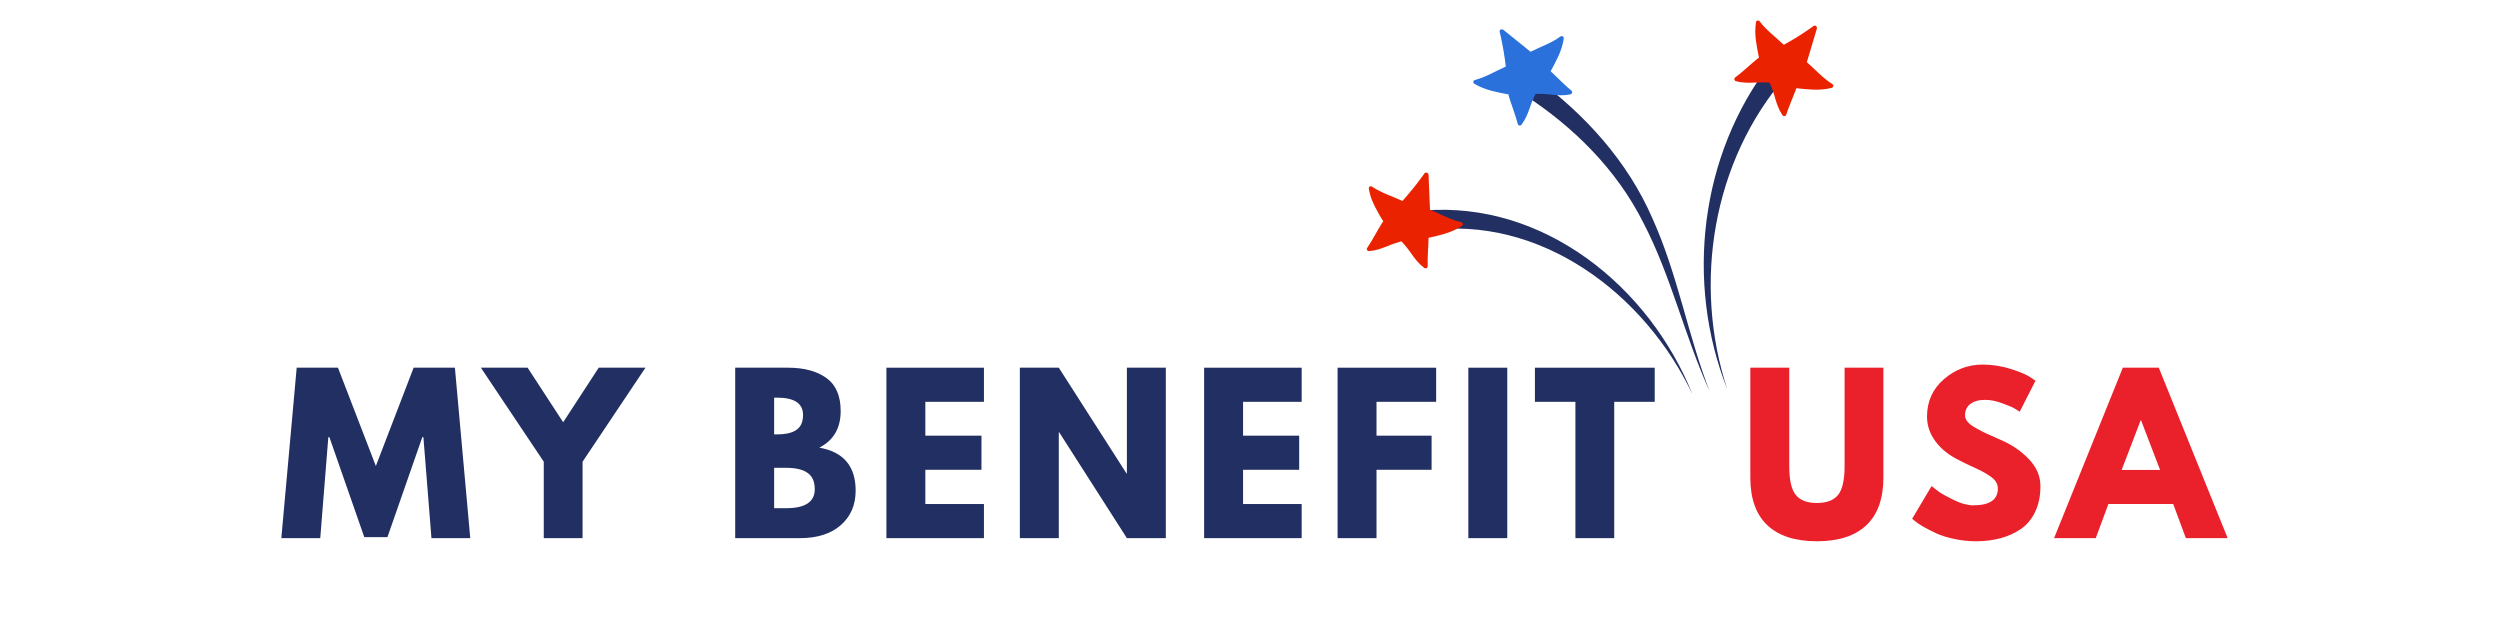
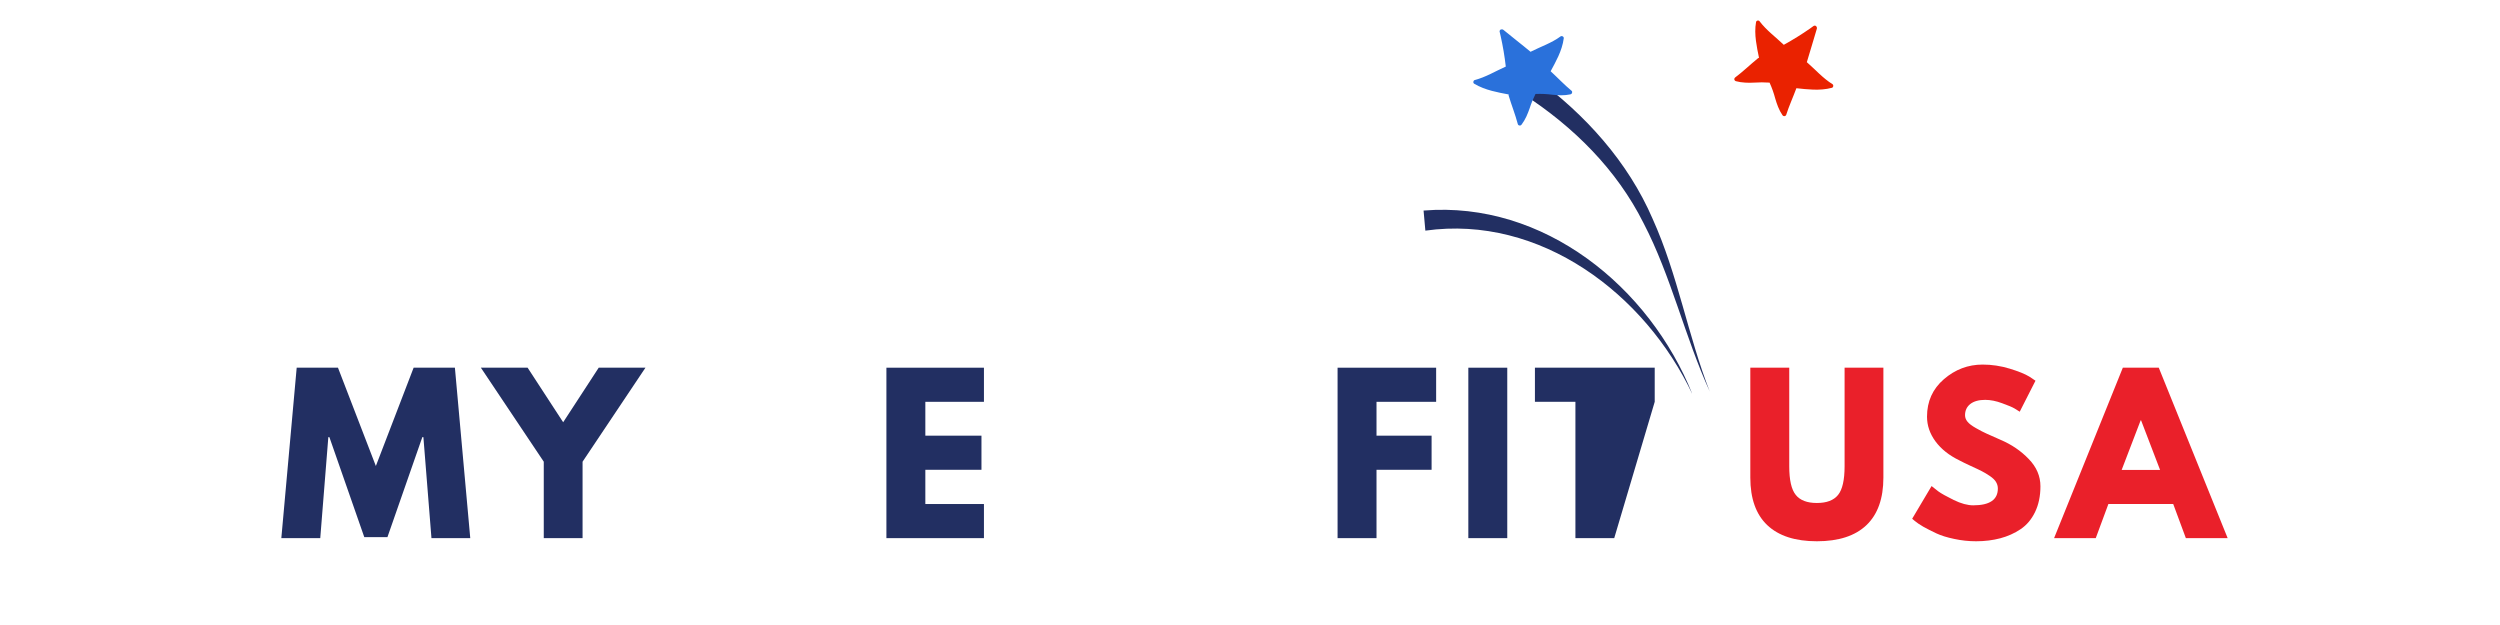
<svg xmlns="http://www.w3.org/2000/svg" width="400" zoomAndPan="magnify" viewBox="0 0 300 75" height="100" preserveAspectRatio="xMidYMid meet" version="1.0">
  <defs>
    <g />
    <clipPath id="ca47d841e0">
      <path d="M 182 9 L 206 9 L 206 47.203 L 182 47.203 Z M 182 9 " clip-rule="nonzero" />
    </clipPath>
    <clipPath id="e186ce9168">
      <path d="M 170 25 L 204 25 L 204 47.203 L 170 47.203 Z M 170 25 " clip-rule="nonzero" />
    </clipPath>
    <clipPath id="1934df90d7">
      <path d="M 208 2.438 L 220 2.438 L 220 14 L 208 14 Z M 208 2.438 " clip-rule="nonzero" />
    </clipPath>
  </defs>
-   <path fill="#222f62" d="M 207.27 46.695 C 202.199 33.879 203.988 18.598 212.441 7.617 L 214.324 9.133 C 205.516 19.285 203.102 33.992 207.27 46.695 Z M 207.27 46.695 " fill-opacity="1" fill-rule="nonzero" />
  <g clip-path="url(#ca47d841e0)">
    <path fill="#222f62" d="M 205.188 47.02 C 202.164 40.395 200.551 33.16 197.227 26.777 C 194.004 20.34 188.828 15.215 182.844 11.332 L 184.211 9.336 C 190.199 13.695 195.367 19.422 198.316 26.262 C 201.359 33.008 202.535 40.254 205.188 47.027 Z M 205.188 47.02 " fill-opacity="1" fill-rule="nonzero" />
  </g>
  <g clip-path="url(#e186ce9168)">
    <path fill="#222f62" d="M 203.109 47.352 C 197.414 35.254 184.836 25.746 171.043 27.676 L 170.828 25.266 C 185.254 24.086 197.949 34.418 203.109 47.352 Z M 203.109 47.352 " fill-opacity="1" fill-rule="nonzero" />
  </g>
-   <path fill="#ea2200" d="M 164.363 22.387 C 164.422 22.352 164.488 22.344 164.555 22.355 C 164.578 22.359 164.598 22.367 164.617 22.379 C 165.738 23.145 167.062 23.547 168.293 24.113 C 169.125 23.188 169.906 22.227 170.637 21.223 C 170.73 21.094 170.82 20.961 170.918 20.828 C 170.953 20.77 171.004 20.73 171.066 20.711 C 171.109 20.699 171.152 20.699 171.199 20.711 L 171.258 20.73 C 171.293 20.75 171.324 20.777 171.348 20.809 C 171.395 20.855 171.422 20.91 171.426 20.977 C 171.465 22.379 171.562 23.777 171.602 25.176 C 172.855 25.68 174.043 26.367 175.375 26.664 C 175.398 26.672 175.418 26.68 175.438 26.695 C 175.492 26.734 175.527 26.789 175.539 26.855 C 175.559 26.953 175.531 27.031 175.457 27.094 C 175.133 27.309 174.797 27.496 174.441 27.652 C 174.098 27.805 173.746 27.934 173.391 28.043 C 172.746 28.242 172.09 28.391 171.43 28.539 C 171.406 29.68 171.289 30.824 171.32 31.969 C 171.312 32.066 171.266 32.137 171.176 32.18 C 171.086 32.219 171.004 32.211 170.922 32.156 C 170.613 31.926 170.336 31.668 170.082 31.375 C 169.852 31.109 169.633 30.828 169.43 30.535 C 169.051 29.973 168.629 29.445 168.164 28.957 C 167.562 29.121 166.977 29.324 166.402 29.57 C 166.074 29.703 165.738 29.828 165.402 29.926 C 165.035 30.035 164.66 30.105 164.281 30.133 C 164.184 30.137 164.109 30.098 164.055 30.016 C 164.004 29.93 164.004 29.848 164.055 29.762 C 164.723 28.77 165.258 27.699 165.891 26.684 C 165.918 26.637 165.953 26.602 166 26.578 C 165.637 25.98 165.285 25.391 164.98 24.773 C 164.812 24.438 164.664 24.094 164.535 23.742 C 164.41 23.375 164.316 23.004 164.254 22.621 C 164.246 22.523 164.281 22.445 164.363 22.387 Z M 164.363 22.387 " fill-opacity="1" fill-rule="nonzero" />
  <path fill="#2a71db" d="M 176.805 9.801 C 176.816 9.73 176.852 9.676 176.906 9.633 C 176.922 9.621 176.941 9.609 176.965 9.605 C 178.285 9.262 179.457 8.539 180.695 7.988 C 180.555 6.754 180.348 5.535 180.078 4.324 C 180.043 4.172 180.008 4.02 179.969 3.863 C 179.941 3.801 179.941 3.738 179.969 3.672 C 179.984 3.629 180.012 3.598 180.047 3.57 C 180.066 3.555 180.086 3.547 180.105 3.539 C 180.145 3.523 180.184 3.52 180.227 3.523 C 180.293 3.52 180.352 3.535 180.402 3.578 C 181.477 4.473 182.594 5.316 183.664 6.215 C 184.871 5.605 186.184 5.168 187.277 4.363 C 187.297 4.352 187.316 4.34 187.336 4.336 C 187.406 4.32 187.469 4.332 187.527 4.367 C 187.613 4.418 187.656 4.488 187.652 4.59 C 187.602 4.969 187.52 5.344 187.402 5.707 C 187.289 6.066 187.152 6.414 187 6.754 C 186.719 7.371 186.398 7.957 186.078 8.551 C 186.918 9.32 187.703 10.164 188.598 10.902 C 188.664 10.973 188.68 11.055 188.648 11.145 C 188.621 11.238 188.559 11.297 188.465 11.32 C 188.094 11.398 187.719 11.434 187.344 11.434 C 186.988 11.43 186.637 11.406 186.281 11.367 C 185.609 11.277 184.938 11.246 184.258 11.277 C 183.98 11.836 183.746 12.41 183.555 13.004 C 183.438 13.34 183.309 13.668 183.16 13.992 C 183 14.34 182.805 14.664 182.574 14.973 C 182.512 15.047 182.434 15.078 182.34 15.059 C 182.238 15.047 182.172 14.992 182.141 14.902 C 181.836 13.742 181.387 12.633 181.043 11.488 C 181.027 11.438 181.027 11.387 181.043 11.336 C 180.363 11.207 179.688 11.082 179.02 10.902 C 178.656 10.809 178.301 10.691 177.949 10.555 C 177.582 10.414 177.227 10.242 176.891 10.039 C 176.816 9.977 176.785 9.898 176.805 9.801 Z M 176.805 9.801 " fill-opacity="1" fill-rule="nonzero" />
  <g clip-path="url(#1934df90d7)">
    <path fill="#ea2200" d="M 210.898 2.469 C 210.969 2.453 211.031 2.461 211.094 2.496 C 211.113 2.508 211.129 2.523 211.141 2.543 C 211.961 3.633 213.074 4.441 214.055 5.379 C 215.137 4.781 216.191 4.129 217.207 3.422 L 217.594 3.141 C 217.645 3.098 217.707 3.074 217.773 3.074 C 217.82 3.074 217.859 3.09 217.898 3.113 C 217.918 3.125 217.938 3.141 217.953 3.156 C 217.977 3.184 217.996 3.219 218.008 3.258 C 218.039 3.316 218.043 3.379 218.023 3.441 C 217.605 4.777 217.246 6.129 216.82 7.461 C 217.844 8.348 218.742 9.387 219.902 10.102 C 219.918 10.113 219.934 10.129 219.949 10.148 C 219.988 10.207 220 10.27 219.992 10.34 C 219.977 10.434 219.926 10.5 219.832 10.535 C 219.461 10.633 219.082 10.699 218.695 10.73 C 218.324 10.758 217.949 10.77 217.578 10.754 C 216.902 10.734 216.238 10.656 215.566 10.586 C 215.172 11.656 214.688 12.699 214.34 13.793 C 214.301 13.883 214.234 13.93 214.137 13.941 C 214.039 13.949 213.961 13.914 213.906 13.836 C 213.691 13.52 213.512 13.184 213.371 12.828 C 213.238 12.5 213.129 12.164 213.027 11.82 C 212.855 11.168 212.629 10.531 212.348 9.914 C 211.727 9.871 211.105 9.871 210.48 9.914 C 210.129 9.934 209.773 9.941 209.422 9.914 C 209.043 9.895 208.668 9.84 208.301 9.742 C 208.207 9.715 208.148 9.652 208.125 9.559 C 208.102 9.461 208.129 9.379 208.199 9.312 C 209.156 8.598 210.016 7.758 210.941 7.004 C 210.98 6.969 211.027 6.949 211.082 6.941 C 210.941 6.266 210.801 5.59 210.715 4.906 C 210.664 4.535 210.637 4.16 210.633 3.785 C 210.629 3.398 210.66 3.012 210.727 2.633 C 210.754 2.543 210.809 2.488 210.898 2.469 Z M 210.898 2.469 " fill-opacity="1" fill-rule="nonzero" />
  </g>
  <g fill="#222f62" fill-opacity="1">
    <g transform="translate(33.369, 64.577)">
      <g>
        <path d="M 18.406 0 L 17.438 -12.125 L 17.312 -12.125 L 13.125 -0.125 L 10.344 -0.125 L 6.156 -12.125 L 6.031 -12.125 L 5.062 0 L 0.391 0 L 2.234 -20.453 L 7.188 -20.453 L 11.734 -8.656 L 16.266 -20.453 L 21.219 -20.453 L 23.062 0 Z M 18.406 0 " />
      </g>
    </g>
  </g>
  <g fill="#222f62" fill-opacity="1">
    <g transform="translate(58.455, 64.577)">
      <g>
        <path d="M -0.75 -20.453 L 4.859 -20.453 L 9.125 -13.906 L 13.391 -20.453 L 19 -20.453 L 11.453 -9.172 L 11.453 0 L 6.797 0 L 6.797 -9.172 Z M -0.75 -20.453 " />
      </g>
    </g>
  </g>
  <g fill="#222f62" fill-opacity="1">
    <g transform="translate(78.336, 64.577)">
      <g />
    </g>
  </g>
  <g fill="#222f62" fill-opacity="1">
    <g transform="translate(86.74, 64.577)">
      <g>
-         <path d="M 1.484 -20.453 L 7.828 -20.453 C 9.754 -20.453 11.285 -20.039 12.422 -19.219 C 13.566 -18.406 14.141 -17.082 14.141 -15.25 C 14.141 -13.195 13.285 -11.734 11.578 -10.859 C 14.484 -10.348 15.938 -8.629 15.938 -5.703 C 15.938 -3.984 15.344 -2.602 14.156 -1.562 C 12.969 -0.52 11.332 0 9.25 0 L 1.484 0 Z M 6.156 -12.453 L 6.516 -12.453 C 7.555 -12.453 8.332 -12.633 8.844 -13 C 9.363 -13.363 9.625 -13.957 9.625 -14.781 C 9.625 -16.164 8.586 -16.859 6.516 -16.859 L 6.156 -16.859 Z M 6.156 -3.594 L 7.609 -3.594 C 9.891 -3.594 11.031 -4.352 11.031 -5.875 C 11.031 -6.781 10.742 -7.43 10.172 -7.828 C 9.609 -8.234 8.754 -8.438 7.609 -8.438 L 6.156 -8.438 Z M 6.156 -3.594 " />
-       </g>
+         </g>
    </g>
  </g>
  <g fill="#222f62" fill-opacity="1">
    <g transform="translate(104.885, 64.577)">
      <g>
        <path d="M 13.188 -20.453 L 13.188 -16.359 L 6.156 -16.359 L 6.156 -12.297 L 12.891 -12.297 L 12.891 -8.203 L 6.156 -8.203 L 6.156 -4.094 L 13.188 -4.094 L 13.188 0 L 1.484 0 L 1.484 -20.453 Z M 13.188 -20.453 " />
      </g>
    </g>
  </g>
  <g fill="#222f62" fill-opacity="1">
    <g transform="translate(120.899, 64.577)">
      <g>
-         <path d="M 6.156 -12.703 L 6.156 0 L 1.484 0 L 1.484 -20.453 L 6.156 -20.453 L 14.281 -7.766 L 14.328 -7.766 L 14.328 -20.453 L 19 -20.453 L 19 0 L 14.328 0 L 6.203 -12.703 Z M 6.156 -12.703 " />
-       </g>
+         </g>
    </g>
  </g>
  <g fill="#222f62" fill-opacity="1">
    <g transform="translate(143.011, 64.577)">
      <g>
-         <path d="M 13.188 -20.453 L 13.188 -16.359 L 6.156 -16.359 L 6.156 -12.297 L 12.891 -12.297 L 12.891 -8.203 L 6.156 -8.203 L 6.156 -4.094 L 13.188 -4.094 L 13.188 0 L 1.484 0 L 1.484 -20.453 Z M 13.188 -20.453 " />
-       </g>
+         </g>
    </g>
  </g>
  <g fill="#222f62" fill-opacity="1">
    <g transform="translate(159.025, 64.577)">
      <g>
        <path d="M 13.312 -20.453 L 13.312 -16.359 L 6.156 -16.359 L 6.156 -12.297 L 12.766 -12.297 L 12.766 -8.203 L 6.156 -8.203 L 6.156 0 L 1.484 0 L 1.484 -20.453 Z M 13.312 -20.453 " />
      </g>
    </g>
  </g>
  <g fill="#222f62" fill-opacity="1">
    <g transform="translate(174.716, 64.577)">
      <g>
        <path d="M 6.156 -20.453 L 6.156 0 L 1.484 0 L 1.484 -20.453 Z M 6.156 -20.453 " />
      </g>
    </g>
  </g>
  <g fill="#222f62" fill-opacity="1">
    <g transform="translate(183.988, 64.577)">
      <g>
-         <path d="M 0.203 -16.359 L 0.203 -20.453 L 14.578 -20.453 L 14.578 -16.359 L 9.719 -16.359 L 9.719 0 L 5.062 0 L 5.062 -16.359 Z M 0.203 -16.359 " />
+         <path d="M 0.203 -16.359 L 0.203 -20.453 L 14.578 -20.453 L 14.578 -16.359 L 9.719 0 L 5.062 0 L 5.062 -16.359 Z M 0.203 -16.359 " />
      </g>
    </g>
  </g>
  <g fill="#222f62" fill-opacity="1">
    <g transform="translate(200.398, 64.577)">
      <g />
    </g>
  </g>
  <g fill="#ea202a" fill-opacity="1">
    <g transform="translate(208.804, 64.577)">
      <g>
        <path d="M 17.203 -20.453 L 17.203 -7.266 C 17.203 -4.754 16.523 -2.852 15.172 -1.562 C 13.816 -0.27 11.832 0.375 9.219 0.375 C 6.613 0.375 4.629 -0.27 3.266 -1.562 C 1.91 -2.852 1.234 -4.754 1.234 -7.266 L 1.234 -20.453 L 5.906 -20.453 L 5.906 -8.625 C 5.906 -6.977 6.164 -5.832 6.688 -5.188 C 7.207 -4.539 8.051 -4.219 9.219 -4.219 C 10.395 -4.219 11.242 -4.539 11.766 -5.188 C 12.285 -5.832 12.547 -6.977 12.547 -8.625 L 12.547 -20.453 Z M 17.203 -20.453 " />
      </g>
    </g>
  </g>
  <g fill="#ea202a" fill-opacity="1">
    <g transform="translate(228.883, 64.577)">
      <g>
        <path d="M 9.031 -20.828 C 10.133 -20.828 11.211 -20.664 12.266 -20.344 C 13.328 -20.02 14.113 -19.703 14.625 -19.391 L 15.375 -18.891 L 13.484 -15.172 C 13.336 -15.273 13.129 -15.406 12.859 -15.562 C 12.598 -15.719 12.102 -15.926 11.375 -16.188 C 10.656 -16.457 9.977 -16.594 9.344 -16.594 C 8.57 -16.594 7.973 -16.426 7.547 -16.094 C 7.129 -15.758 6.922 -15.312 6.922 -14.75 C 6.922 -14.469 7.02 -14.207 7.219 -13.969 C 7.414 -13.727 7.754 -13.473 8.234 -13.203 C 8.711 -12.93 9.133 -12.711 9.5 -12.547 C 9.863 -12.379 10.426 -12.129 11.188 -11.797 C 12.508 -11.234 13.633 -10.469 14.562 -9.5 C 15.5 -8.539 15.969 -7.445 15.969 -6.219 C 15.969 -5.051 15.754 -4.023 15.328 -3.141 C 14.91 -2.266 14.332 -1.578 13.594 -1.078 C 12.863 -0.586 12.051 -0.223 11.156 0.016 C 10.258 0.254 9.289 0.375 8.25 0.375 C 7.363 0.375 6.488 0.281 5.625 0.094 C 4.77 -0.082 4.051 -0.305 3.469 -0.578 C 2.895 -0.848 2.375 -1.113 1.906 -1.375 C 1.445 -1.645 1.109 -1.875 0.891 -2.062 L 0.578 -2.328 L 2.906 -6.25 C 3.102 -6.082 3.375 -5.867 3.719 -5.609 C 4.062 -5.359 4.676 -5.016 5.562 -4.578 C 6.445 -4.148 7.227 -3.938 7.906 -3.938 C 9.875 -3.938 10.859 -4.609 10.859 -5.953 C 10.859 -6.234 10.785 -6.492 10.641 -6.734 C 10.504 -6.973 10.258 -7.211 9.906 -7.453 C 9.551 -7.691 9.238 -7.879 8.969 -8.016 C 8.695 -8.16 8.25 -8.375 7.625 -8.656 C 7 -8.945 6.539 -9.172 6.25 -9.328 C 5.008 -9.93 4.051 -10.691 3.375 -11.609 C 2.695 -12.535 2.359 -13.523 2.359 -14.578 C 2.359 -16.41 3.035 -17.91 4.391 -19.078 C 5.742 -20.242 7.289 -20.828 9.031 -20.828 Z M 9.031 -20.828 " />
      </g>
    </g>
  </g>
  <g fill="#ea202a" fill-opacity="1">
    <g transform="translate(247.178, 64.577)">
      <g>
        <path d="M 11.875 -20.453 L 20.141 0 L 15.125 0 L 13.609 -4.094 L 5.828 -4.094 L 4.312 0 L -0.688 0 L 7.562 -20.453 Z M 12.031 -8.188 L 9.75 -14.141 L 9.703 -14.141 L 7.422 -8.188 Z M 12.031 -8.188 " />
      </g>
    </g>
  </g>
</svg>